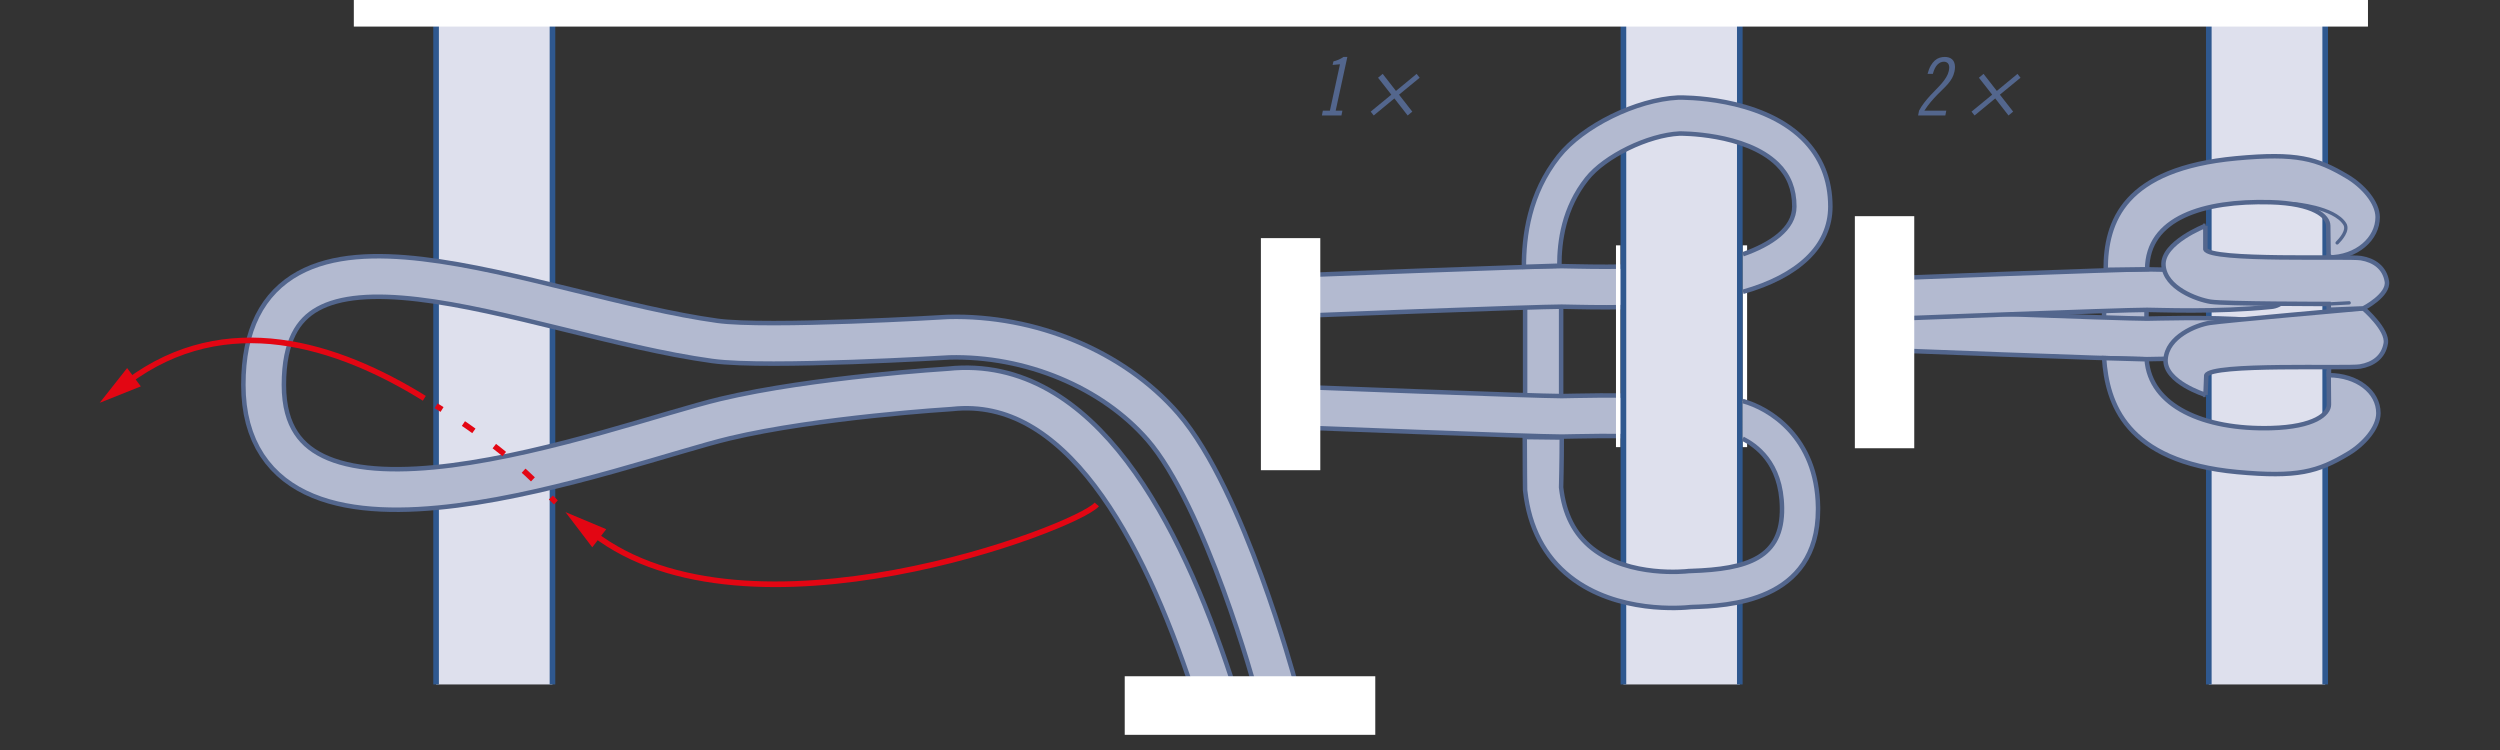
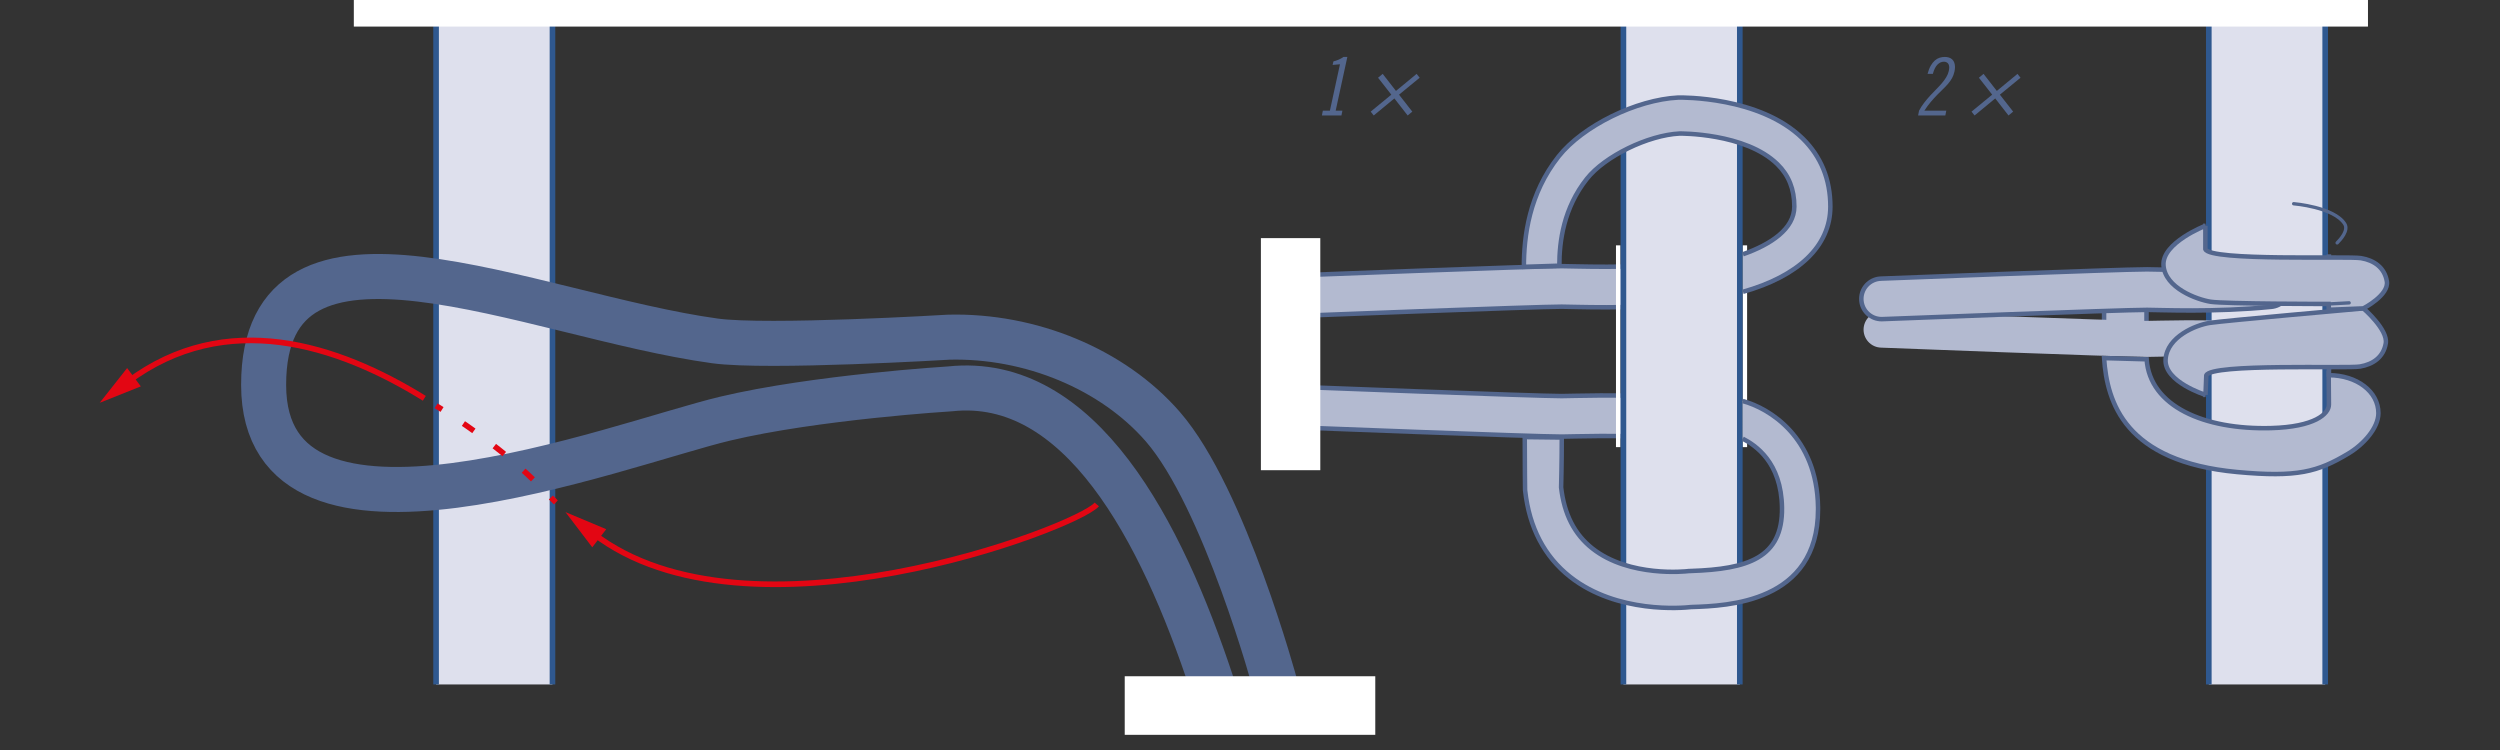
<svg xmlns="http://www.w3.org/2000/svg" viewBox="0 0 1000 300">
  <rect x="0" y="0" width="1000" height="300" fill="#333333" stroke="none" />
  <defs>
    <style>.cls-1{stroke-dasharray:5.1 10.2;}.cls-1,.cls-2,.cls-3,.cls-4,.cls-5,.cls-6{fill:none;}.cls-1,.cls-3{stroke:#e30613;}.cls-1,.cls-3,.cls-7{stroke-width:2.25px;}.cls-8{fill:#53668d;}.cls-2{stroke-width:18.01px;}.cls-2,.cls-4,.cls-9,.cls-10{stroke:#53668d;}.cls-2,.cls-4,.cls-9,.cls-5{stroke-linecap:round;}.cls-4{stroke-width:1.35px;}.cls-11{fill:#fff;}.cls-9,.cls-10{fill:#b3bad0;}.cls-9,.cls-10,.cls-6{stroke-width:1.8px;}.cls-7{fill:#dee0ed;stroke:#2f588f;}.cls-12{fill:#e30613;}.cls-5{stroke:#b3bad0;stroke-width:14.41px;}.cls-6{stroke:#fff;}</style>
  </defs>
  <g id="Back">
    <polyline class="cls-7" points="930.08 273.78 930.08 2.7 883.52 2.7 883.52 273.78" />
    <polyline class="cls-7" points="220.99 273.78 220.99 2.7 174.43 2.7 174.43 273.78" />
    <path class="cls-10" d="M858.6,113.11s-17.21-.04-16.97.54v22.89c4.8.02,12.17-.28,16.97.22v-23.66Z" />
-     <path class="cls-2" d="M752.63,131.85s95.06,3.71,106.2,3.71c4.51,0,22.64-.85,42.28.6" />
    <path class="cls-5" d="M752.63,131.85s95.06,3.71,106.2,3.71c4.51,0,22.64-.85,42.28.6" />
-     <path class="cls-10" d="M624.45,113.11s-14.65-.09-14.41,1.33v56.04c4.8.05,9.61-.69,14.41.54v-57.92Z" />
    <path class="cls-2" d="M518.47,118.27s95.06-3.71,106.2-3.71c5.02,0,26.91,1.06,48.98-1.18" />
    <path class="cls-5" d="M518.47,118.27s95.06-3.71,106.2-3.71c5.02,0,26.91,1.06,48.98-1.18" />
    <path class="cls-2" d="M518.47,162.83s95.06,3.71,106.2,3.71c4.51,0,22.64-.85,42.28.6" />
    <path class="cls-5" d="M518.47,162.83s95.06,3.71,106.2,3.71c4.51,0,22.64-.85,42.28.6" />
    <path class="cls-2" d="M510.16,274.2s-20.29-75.09-45.04-103.55c-20.05-23.05-52.99-36.59-85.61-35.78,0,0-72.49,4.38-93.53,1.49-73.7-10.14-180.53-61.53-180.53,17.58s141.99,23.66,184.59,13.52c36.25-8.63,90.01-11.92,90.01-11.92,52.02-5.56,84.45,56.61,104.74,118.14" />
-     <path class="cls-5" d="M510.16,274.2s-20.29-75.09-45.04-103.55c-20.05-23.05-52.99-36.59-85.61-35.78,0,0-72.49,4.38-93.53,1.49-73.7-10.14-180.53-61.53-180.53,17.58s141.99,23.66,184.59,13.52c36.25-8.63,90.01-11.92,90.01-11.92,52.02-5.56,84.45,56.61,104.74,118.14" />
    <line class="cls-6" x1="697.94" y1="178.85" x2="697.94" y2="98.14" />
    <line class="cls-6" x1="647.29" y1="178.85" x2="647.29" y2="98.14" />
    <path class="cls-2" d="M752.63,119.55s95.06-3.71,106.2-3.71c5.02,0,26.91,1.06,48.98-1.18" />
    <path class="cls-5" d="M752.63,119.55s95.06-3.71,106.2-3.71c5.02,0,26.91,1.06,48.98-1.18" />
-     <path class="cls-10" d="M931.44,102.97c11.26,0,19.62-7.48,19.62-16.11,0-5.86-5.86-12.47-12.07-16.18-12.21-7.3-20.31-9.61-44.47-7.36-44.87,4.17-52.26,25.15-52.26,44.6l16.59-.22c.1-20.51,22.51-27.52,49.23-26.82,17.5.46,23.2,5.67,23.2,9.41l.16,12.68Z" />
    <path class="cls-10" d="M931.49,150.08c11.26,0,19.87,6.56,19.87,15.19,0,5.86-5.86,12.47-12.07,16.18-12.21,7.3-20.31,9.6-44.47,7.36-44.87-4.17-52-27.84-53.19-45.57l17.02.48c1.3,18.8,23.01,28.23,49.72,27.52,17.5-.46,23.2-5.67,23.2-9.41l-.09-11.76Z" />
    <line class="cls-10" x1="931.58" y1="150.78" x2="931.58" y2="101.73" />
    <path class="cls-10" d="M882.2,157.95l.31-7.81c1.92-4.86,56.29-2.65,61.49-3.53,5.2-.88,9.39-3.75,10.31-9.27.92-5.52-8.95-13.98-8.95-13.98,0,0-56.03,4.93-61.54,5.81-5.51.88-16.97,5.52-17.58,14.57-.61,9.05,15.97,14.21,15.97,14.21Z" />
    <path class="cls-9" d="M882.14,90.33v9.35c1.92,4.86,57.08,2.7,62.29,3.58,5.2.88,9.39,3.75,10.31,9.27.92,5.52-9.39,10.82-9.39,10.82l-13.75.56-.16-2.33s-41.68,0-47.19-.88c-5.51-.88-18.24-5.52-18.85-14.57-.61-9.05,16.75-15.8,16.75-15.8Z" />
    <line class="cls-4" x1="931.44" y1="121.59" x2="939.65" y2="121.14" />
    <path class="cls-4" d="M917.47,81.49s16.13,1.31,20.42,8.07c1.64,2.59-1.71,6.27-3.03,7.59" />
    <path class="cls-3" d="M438.72,201.78c-8.15,9.44-139.77,59.29-201.46,11.57" />
    <polygon class="cls-12" points="242.5 211.68 226.19 204.84 236.9 218.92 242.5 211.68" />
    <path class="cls-3" d="M169.73,159.32c-34.73-21.5-79.33-35.98-118.68-6.6" />
    <polygon class="cls-12" points="50.85 147.22 39.9 161.11 56.33 154.56 50.85 147.22" />
    <path class="cls-3" d="M222.35,200.97c-.54-.5-1.2-1.17-1.99-1.98" />
    <path class="cls-1" d="M213.17,191.75c-6.57-6.31-16.68-15.09-32.05-25.19" />
    <path class="cls-3" d="M176.82,163.8c-.78-.49-1.58-.99-2.39-1.49" />
    <rect class="cls-11" x="504.36" y="95.25" width="23.76" height="92.83" />
-     <rect class="cls-11" x="741.94" y="86.47" width="23.76" height="92.83" />
    <polyline class="cls-7" points="695.92 273.78 695.92 2.7 649.37 2.7 649.37 273.78" />
    <path class="cls-10" d="M697.09,175.47c5,2.59,15.46,9.35,15.71,27.65.28,20.04-13.71,24.53-36.39,25.27l-1.06.04-.32.04c-.23.03-23.27,2.65-38.12-9.12-7.16-5.67-11.23-13.67-12.47-24.4,0-.33.27-9.73.27-19.94-5.02-.06-10-.13-14.81-.18,0,11.71.13,21.09.13,21.09l.04.4c1.63,14.71,7.68,26.28,17.97,34.4,18.83,14.85,45.16,12.46,48.36,12.1.22,0,.48-.02.48-.02,13.81-.45,50.33-1.66,50.33-39.05,0-.27,0-.55,0-.82-.4-28.19-19.59-39.68-30.12-42.51" />
    <path class="cls-10" d="M697.19,116.72c21.97-6.21,34.95-18.13,34.95-34.1,0-10.86-3.74-20.02-11.1-27.24-17.19-16.83-48.41-16.38-49.73-16.36-16.84.84-38.21,11.39-47.83,23.52-11.9,15-13.93,32.09-13.93,44.19l14.18-.46c0-9.77,1.71-23.02,11.04-34.78,7.14-9,24.45-17.44,37.05-18.08.04,0,26.34-.32,39.16,12.28,4.54,4.46,6.75,9.99,6.75,16.92,0,8.95-9.4,15.18-20.54,19.09" />
    <rect class="cls-11" x="141.53" width="805.66" height="10.63" />
    <rect class="cls-11" x="449.89" y="270.5" width="100.22" height="23.43" />
  </g>
  <g id="Text">
    <path class="cls-8" d="M533.88,46.19h-5.12l.38-1.92h2.82l4.03-18.56-2.94.26.32-1.41c.68-.17,1.37-.4,2.06-.69.69-.29,1.35-.66,1.97-1.1h1.54l-4.67,21.5h2.69l-.38,1.92h-2.69Z" />
    <path class="cls-8" d="M559.61,37.87l5.31,6.78-1.86,1.54-5.31-6.82-8.26,6.82-1.22-1.54,8.26-6.78-5.31-6.78,1.86-1.54,5.31,6.82,8.26-6.82,1.22,1.54-8.26,6.78Z" />
    <path class="cls-8" d="M767.24,46.19l.38-1.92c.6-1.13,1.28-2.19,2.05-3.18.77-.99,1.56-1.93,2.37-2.82.81-.88,1.63-1.74,2.45-2.56.82-.82,1.57-1.63,2.26-2.43.68-.8,1.27-1.6,1.76-2.42.49-.81.83-1.65,1.02-2.53.04-.23.08-.46.11-.67.03-.21.05-.42.05-.61,0-.81-.2-1.41-.59-1.79-.4-.38-.91-.58-1.55-.58-.92,0-1.77.38-2.54,1.14-.78.76-1.4,2-1.87,3.73h-2.11c.34-1.3.76-2.39,1.26-3.26.5-.87,1.05-1.57,1.65-2.1.6-.52,1.23-.89,1.9-1.1.67-.21,1.36-.32,2.06-.32,1.28,0,2.28.34,3.01,1.02.72.68,1.09,1.7,1.09,3.04,0,.6-.08,1.21-.22,1.82-.21.96-.53,1.82-.96,2.59-.43.77-.94,1.51-1.55,2.22-.61.71-1.28,1.42-2.02,2.13-.74.7-1.52,1.48-2.34,2.32-.82.84-1.67,1.78-2.54,2.8-.88,1.02-1.75,2.21-2.62,3.55h8.77l-.38,1.92h-10.88Z" />
    <path class="cls-8" d="M799.95,37.87l5.31,6.78-1.86,1.54-5.31-6.82-8.26,6.82-1.22-1.54,8.26-6.78-5.31-6.78,1.86-1.54,5.31,6.82,8.26-6.82,1.22,1.54-8.26,6.78Z" />
  </g>
</svg>